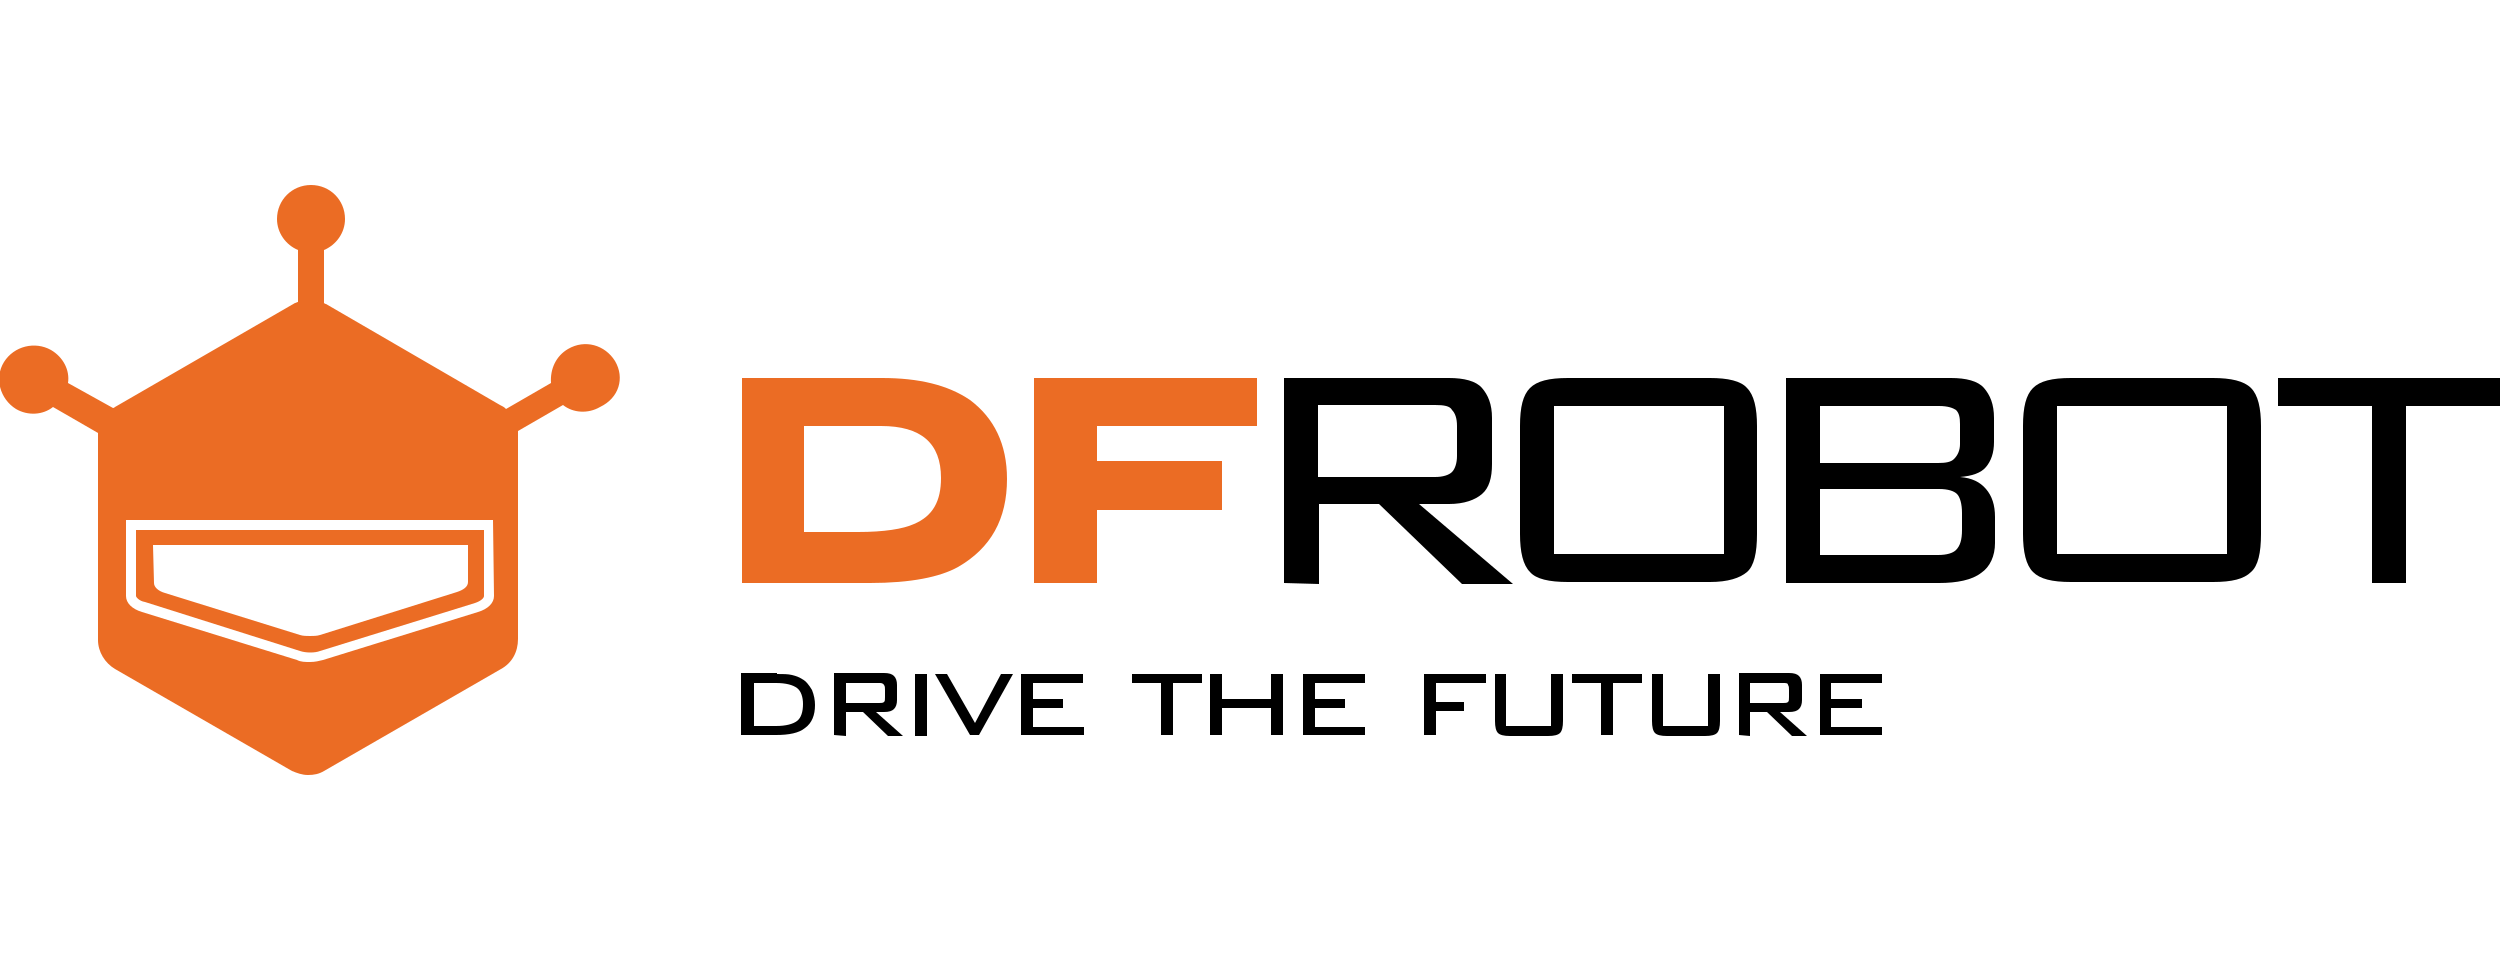
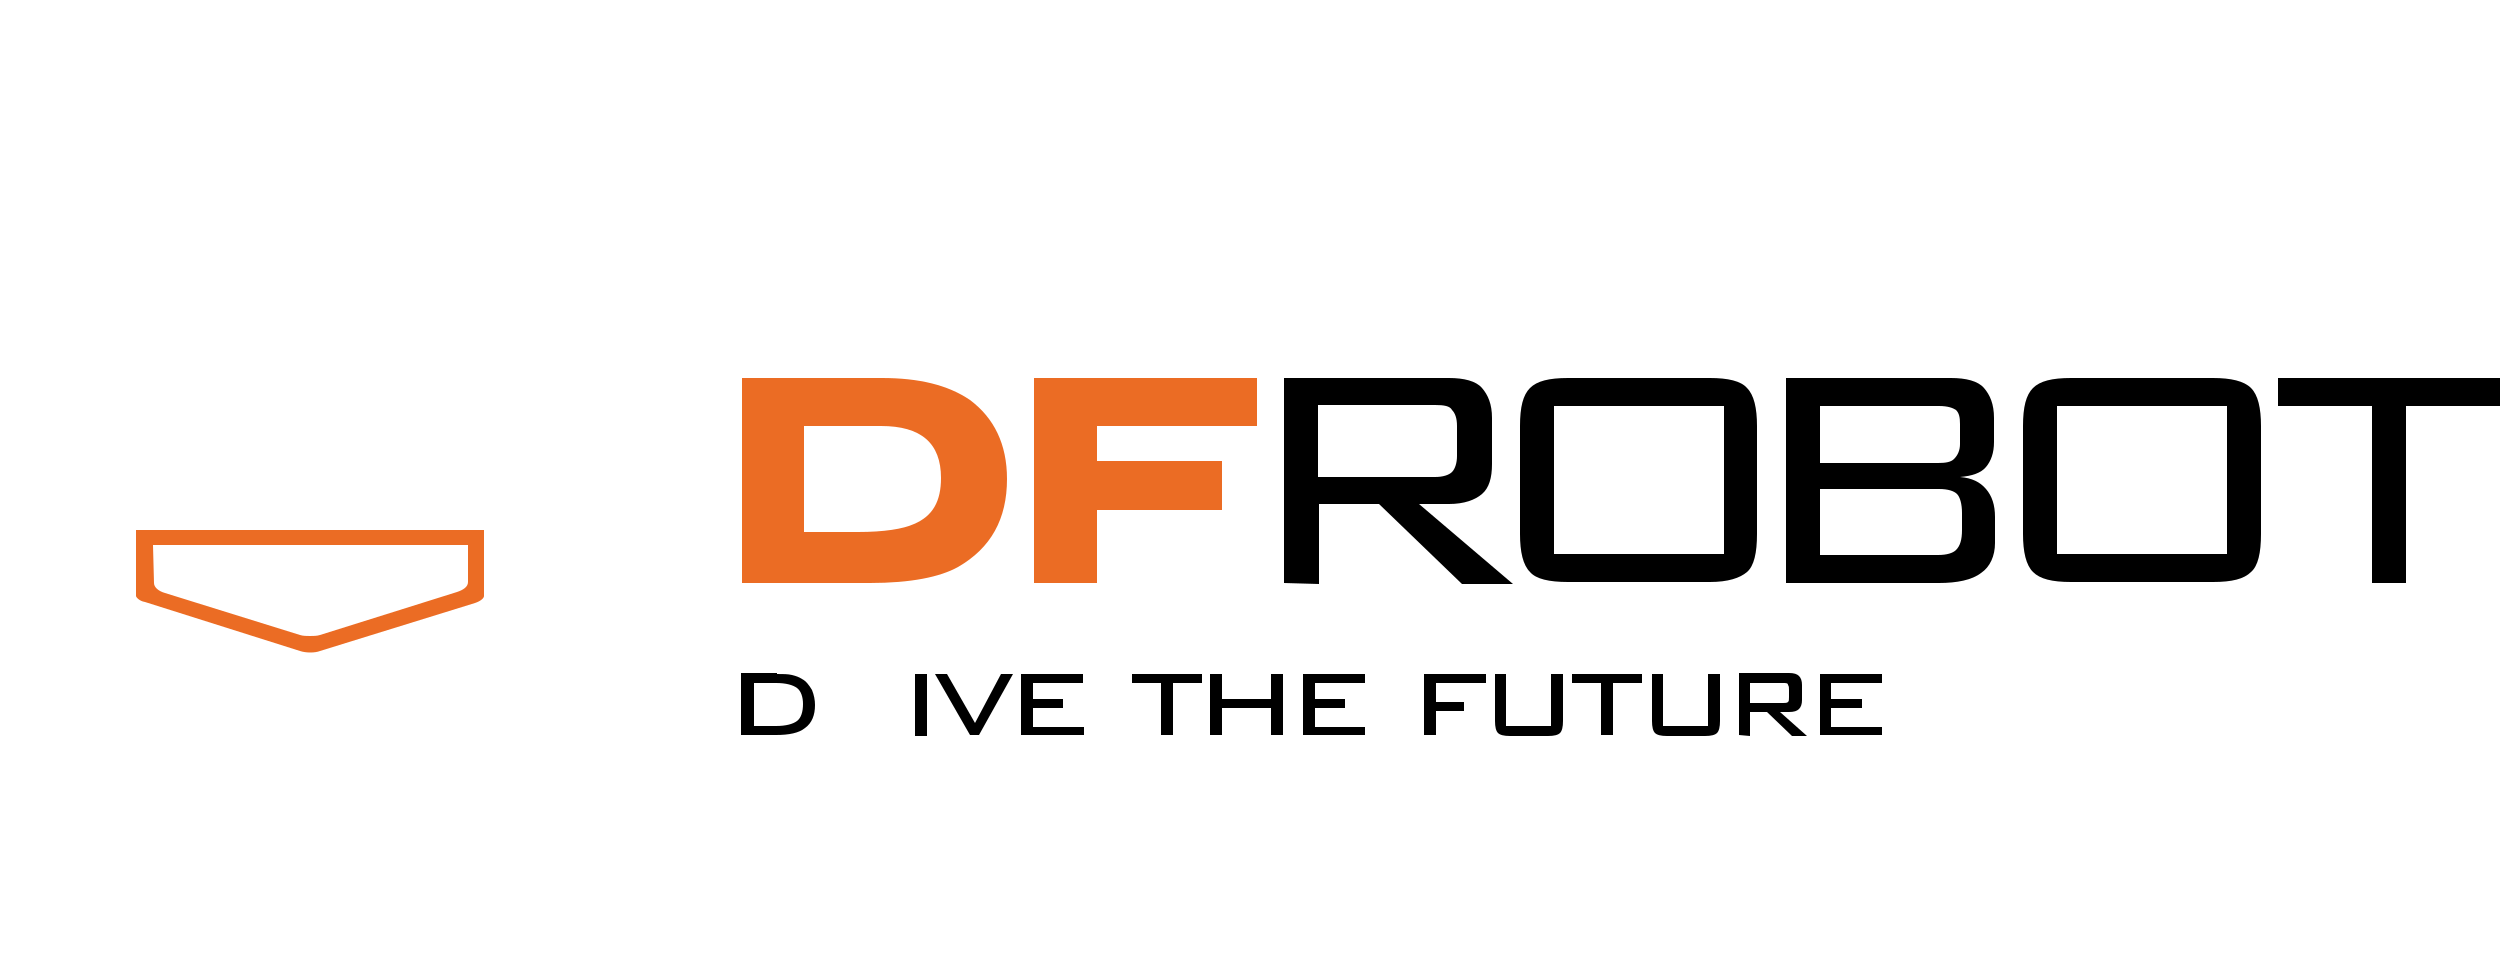
<svg xmlns="http://www.w3.org/2000/svg" id="Layer_1" style="enable-background:new 0 0 250 96;" version="1.1" viewBox="0 0 250 96" x="0px" xml:space="preserve" y="0px">
  <style type="text/css">
	.st0{fill:#EB6C24;}
</style>
  <g>
    <path d="M77.7,67.4c0.6,0,1.1,0,1.5,0.1c0.4,0.1,0.7,0.2,1,0.4c0.4,0.2,0.7,0.6,1,1.1c0.2,0.5,0.3,1,0.3,1.5c0,1-0.3,1.8-1,2.3   c-0.6,0.5-1.6,0.7-2.9,0.7h-3.5v-6.2H77.7z M77.6,68.3h-2.2v4.3h2.2c1,0,1.7-0.2,2.1-0.5c0.4-0.3,0.6-0.9,0.6-1.7   c0-0.7-0.2-1.3-0.6-1.6C79.3,68.5,78.6,68.3,77.6,68.3" />
-     <path d="M83.4,73.5v-6.2h5c0.5,0,0.8,0.1,1,0.3c0.2,0.2,0.3,0.5,0.3,0.9V70c0,0.4-0.1,0.7-0.3,0.9c-0.2,0.2-0.5,0.3-1,0.3h-0.8   l2.7,2.4h-1.5l-2.5-2.4h-1.7v2.4L83.4,73.5L83.4,73.5z M87.9,68.3h-3.3v2h3.3c0.2,0,0.4,0,0.5-0.1c0.1-0.1,0.1-0.2,0.1-0.5v-0.7   c0-0.2,0-0.4-0.1-0.5C88.3,68.3,88.1,68.3,87.9,68.3" />
    <rect height="6.2" width="1.2" x="91.5" y="67.4" />
    <polygon points="97,73.5 93.5,67.4 94.7,67.4 97.5,72.3 100.1,67.4 101.3,67.4 97.9,73.5  " />
    <polygon points="102.1,73.5 102.1,67.4 108.3,67.4 108.3,68.3 103.3,68.3 103.3,69.9 106.3,69.9 106.3,70.8 103.3,70.8 103.3,72.7    108.4,72.7 108.4,73.5  " />
    <polygon points="117.3,68.3 117.3,73.5 116.1,73.5 116.1,68.3 113.2,68.3 113.2,67.4 120.2,67.4 120.2,68.3  " />
    <polygon points="121,73.5 121,67.4 122.2,67.4 122.2,69.9 127.1,69.9 127.1,67.4 128.3,67.4 128.3,73.5 127.1,73.5 127.1,70.8    122.2,70.8 122.2,73.5  " />
    <polygon points="130.3,73.5 130.3,67.4 136.5,67.4 136.5,68.3 131.5,68.3 131.5,69.9 134.5,69.9 134.5,70.8 131.5,70.8 131.5,72.7    136.5,72.7 136.5,73.5  " />
    <polygon points="142.4,73.5 142.4,67.4 148.6,67.4 148.6,68.3 143.6,68.3 143.6,70.2 146.4,70.2 146.4,71.1 143.6,71.1 143.6,73.5     " />
    <path d="M150.6,67.4v5.2h4.5v-5.2h1.2v4.7c0,0.6-0.1,1-0.3,1.2s-0.6,0.3-1.2,0.3h-3.8c-0.6,0-1-0.1-1.2-0.3s-0.3-0.6-0.3-1.2v-4.7   H150.6z" />
    <polygon points="161.3,68.3 161.3,73.5 160.1,73.5 160.1,68.3 157.2,68.3 157.2,67.4 164.2,67.4 164.2,68.3  " />
    <path d="M166.3,67.4v5.2h4.5v-5.2h1.2v4.7c0,0.6-0.1,1-0.3,1.2c-0.2,0.2-0.6,0.3-1.2,0.3h-3.8c-0.6,0-1-0.1-1.2-0.3   s-0.3-0.6-0.3-1.2v-4.7H166.3z" />
    <path d="M173.9,73.5v-6.2h5c0.5,0,0.8,0.1,1,0.3c0.2,0.2,0.3,0.5,0.3,0.9V70c0,0.4-0.1,0.7-0.3,0.9c-0.2,0.2-0.5,0.3-1,0.3H178   l2.7,2.4h-1.5l-2.5-2.4h-1.7v2.4L173.9,73.5L173.9,73.5z M178.3,68.3H175v2h3.3c0.2,0,0.4,0,0.5-0.1c0.1-0.1,0.1-0.2,0.1-0.5v-0.7   c0-0.2,0-0.4-0.1-0.5C178.8,68.3,178.6,68.3,178.3,68.3" />
    <polygon points="182,73.5 182,67.4 188.2,67.4 188.2,68.3 183.1,68.3 183.1,69.9 186.2,69.9 186.2,70.8 183.1,70.8 183.1,72.7    188.2,72.7 188.2,73.5  " />
-     <path class="st0" d="M61.5,36.1c-1-1.6-3-2.2-4.7-1.2c-1.2,0.7-1.8,2-1.7,3.4l-4.5,2.6c0,0,0,0-0.1-0.1c-0.1-0.1-0.3-0.2-0.5-0.3   L32.6,30.4l0,0c-0.1,0-0.2-0.1-0.2-0.1V25c1.2-0.5,2.1-1.7,2.1-3.1c0-1.9-1.5-3.4-3.4-3.4s-3.4,1.5-3.4,3.4c0,1.4,0.9,2.6,2.1,3.1   v5.2c-0.1,0-0.2,0.1-0.3,0.1L11.5,40.7l0,0c0,0-0.1,0.1-0.2,0.1l-4.5-2.5C7,37,6.3,35.7,5.1,35c-1.6-0.9-3.7-0.4-4.7,1.2   c-1,1.6-0.4,3.7,1.2,4.7c1.2,0.7,2.7,0.6,3.7-0.2l4.5,2.6c0,0.1,0,0.2,0,0.3V64c0,1.2,0.7,2.3,1.7,2.9l17.7,10.2h0   c0.5,0.2,1,0.4,1.6,0.4s1.1-0.1,1.6-0.4l17.7-10.2h0c1.1-0.6,1.7-1.7,1.7-3V43.5c0-0.1,0-0.2,0-0.4l4.5-2.6c1,0.8,2.5,0.9,3.7,0.2   C61.9,39.8,62.5,37.8,61.5,36.1 M49.4,59.6c0,0.7-0.6,1.3-1.6,1.6L32.3,66c-0.4,0.1-0.8,0.2-1.3,0.2c-0.5,0-0.9,0-1.3-0.2h0   l-15.5-4.8c-1-0.3-1.6-0.9-1.6-1.6V52h36.7L49.4,59.6L49.4,59.6z" />
    <path class="st0" d="M14.5,60.2L30,65.1c0.6,0.2,1.5,0.2,2,0l15.5-4.8c0.6-0.2,0.9-0.5,0.9-0.7V53H13.6v6.6   C13.6,59.7,13.9,60.1,14.5,60.2 M15.3,54.5h31.5v3.7c0,0.5-0.5,0.8-1.1,1h0L32,63.5h0c-0.3,0.1-0.7,0.1-1,0.1s-0.7,0-1-0.1l0,0   l-13.5-4.2h0c-0.7-0.2-1.1-0.6-1.1-1L15.3,54.5L15.3,54.5z" />
    <path class="st0" d="M100.7,47.9c0,4-1.6,6.9-4.9,8.8c-1.8,1-4.7,1.6-8.8,1.6H74.2V37.8h14c3.7,0,6.6,0.7,8.8,2.2   C99.4,41.8,100.7,44.4,100.7,47.9 M94.1,47.8c0-3.5-2-5.2-6-5.2h-7.7v10.6h5.4c2.6,0,4.5-0.3,5.6-0.8   C93.3,51.6,94.1,50.1,94.1,47.8" />
    <polygon class="st0" points="125.7,42.6 109.7,42.6 109.7,46.1 122.2,46.1 122.2,51 109.7,51 109.7,58.3 103.4,58.3 103.4,37.8    125.7,37.8  " />
    <path d="M128.4,58.3V37.8h16.5c1.5,0,2.7,0.3,3.3,1s1,1.6,1,3v4.6c0,1.4-0.3,2.4-1,3s-1.8,1-3.3,1h-3l9.4,8h-5.1l-8.3-8h-6v8   L128.4,58.3L128.4,58.3z M143.5,40.5h-11.7v7.2h11.7c0.8,0,1.4-0.2,1.7-0.5c0.3-0.3,0.5-0.9,0.5-1.6v-3c0-0.8-0.2-1.3-0.5-1.6   C145,40.6,144.4,40.5,143.5,40.5" />
    <path d="M152,42.6c0-1.9,0.3-3.1,1-3.8c0.7-0.7,1.9-1,3.8-1H171c1.8,0,3.1,0.3,3.7,1c0.7,0.7,1,2,1,3.8v10.8c0,1.9-0.3,3.2-1,3.8   s-1.9,1-3.7,1h-14.2c-1.9,0-3.2-0.3-3.8-1c-0.7-0.7-1-2-1-3.8V42.6z M155.4,55.4h17V40.6h-17V55.4z" />
    <path d="M178.6,58.3V37.8h16.5c1.5,0,2.7,0.3,3.3,1s1,1.6,1,3v2.4c0,1.1-0.3,1.9-0.8,2.5s-1.4,0.9-2.6,1c1.2,0.1,2,0.5,2.6,1.2   c0.6,0.7,0.9,1.6,0.9,2.8v2.6c0,1.3-0.5,2.4-1.4,3c-0.9,0.7-2.4,1-4.2,1L178.6,58.3L178.6,58.3z M196,44.4v-2   c0-0.7-0.1-1.1-0.4-1.4c-0.3-0.2-0.8-0.4-1.7-0.4H182v5.7h11.8c0.8,0,1.3-0.1,1.6-0.4C195.8,45.5,196,45,196,44.4 M196.2,53v-1.7   c0-0.9-0.2-1.6-0.5-1.9c-0.3-0.3-0.9-0.5-1.8-0.5H182v6.6h11.8c0.9,0,1.5-0.2,1.8-0.5C196,54.6,196.2,54,196.2,53" />
    <path d="M202.3,42.6c0-1.9,0.3-3.1,1-3.8c0.7-0.7,1.9-1,3.8-1h14.2c1.8,0,3.1,0.3,3.8,1c0.7,0.7,1,2,1,3.8v10.8   c0,1.9-0.3,3.2-1,3.8c-0.7,0.7-1.9,1-3.8,1h-14.2c-1.9,0-3.1-0.3-3.8-1c-0.7-0.7-1-2-1-3.8V42.6z M205.7,55.4h17V40.6h-17V55.4z" />
    <polygon points="240.6,40.6 240.6,58.3 237.2,58.3 237.2,40.6 227.8,40.6 227.8,37.8 250,37.8 250,40.6  " />
  </g>
</svg>